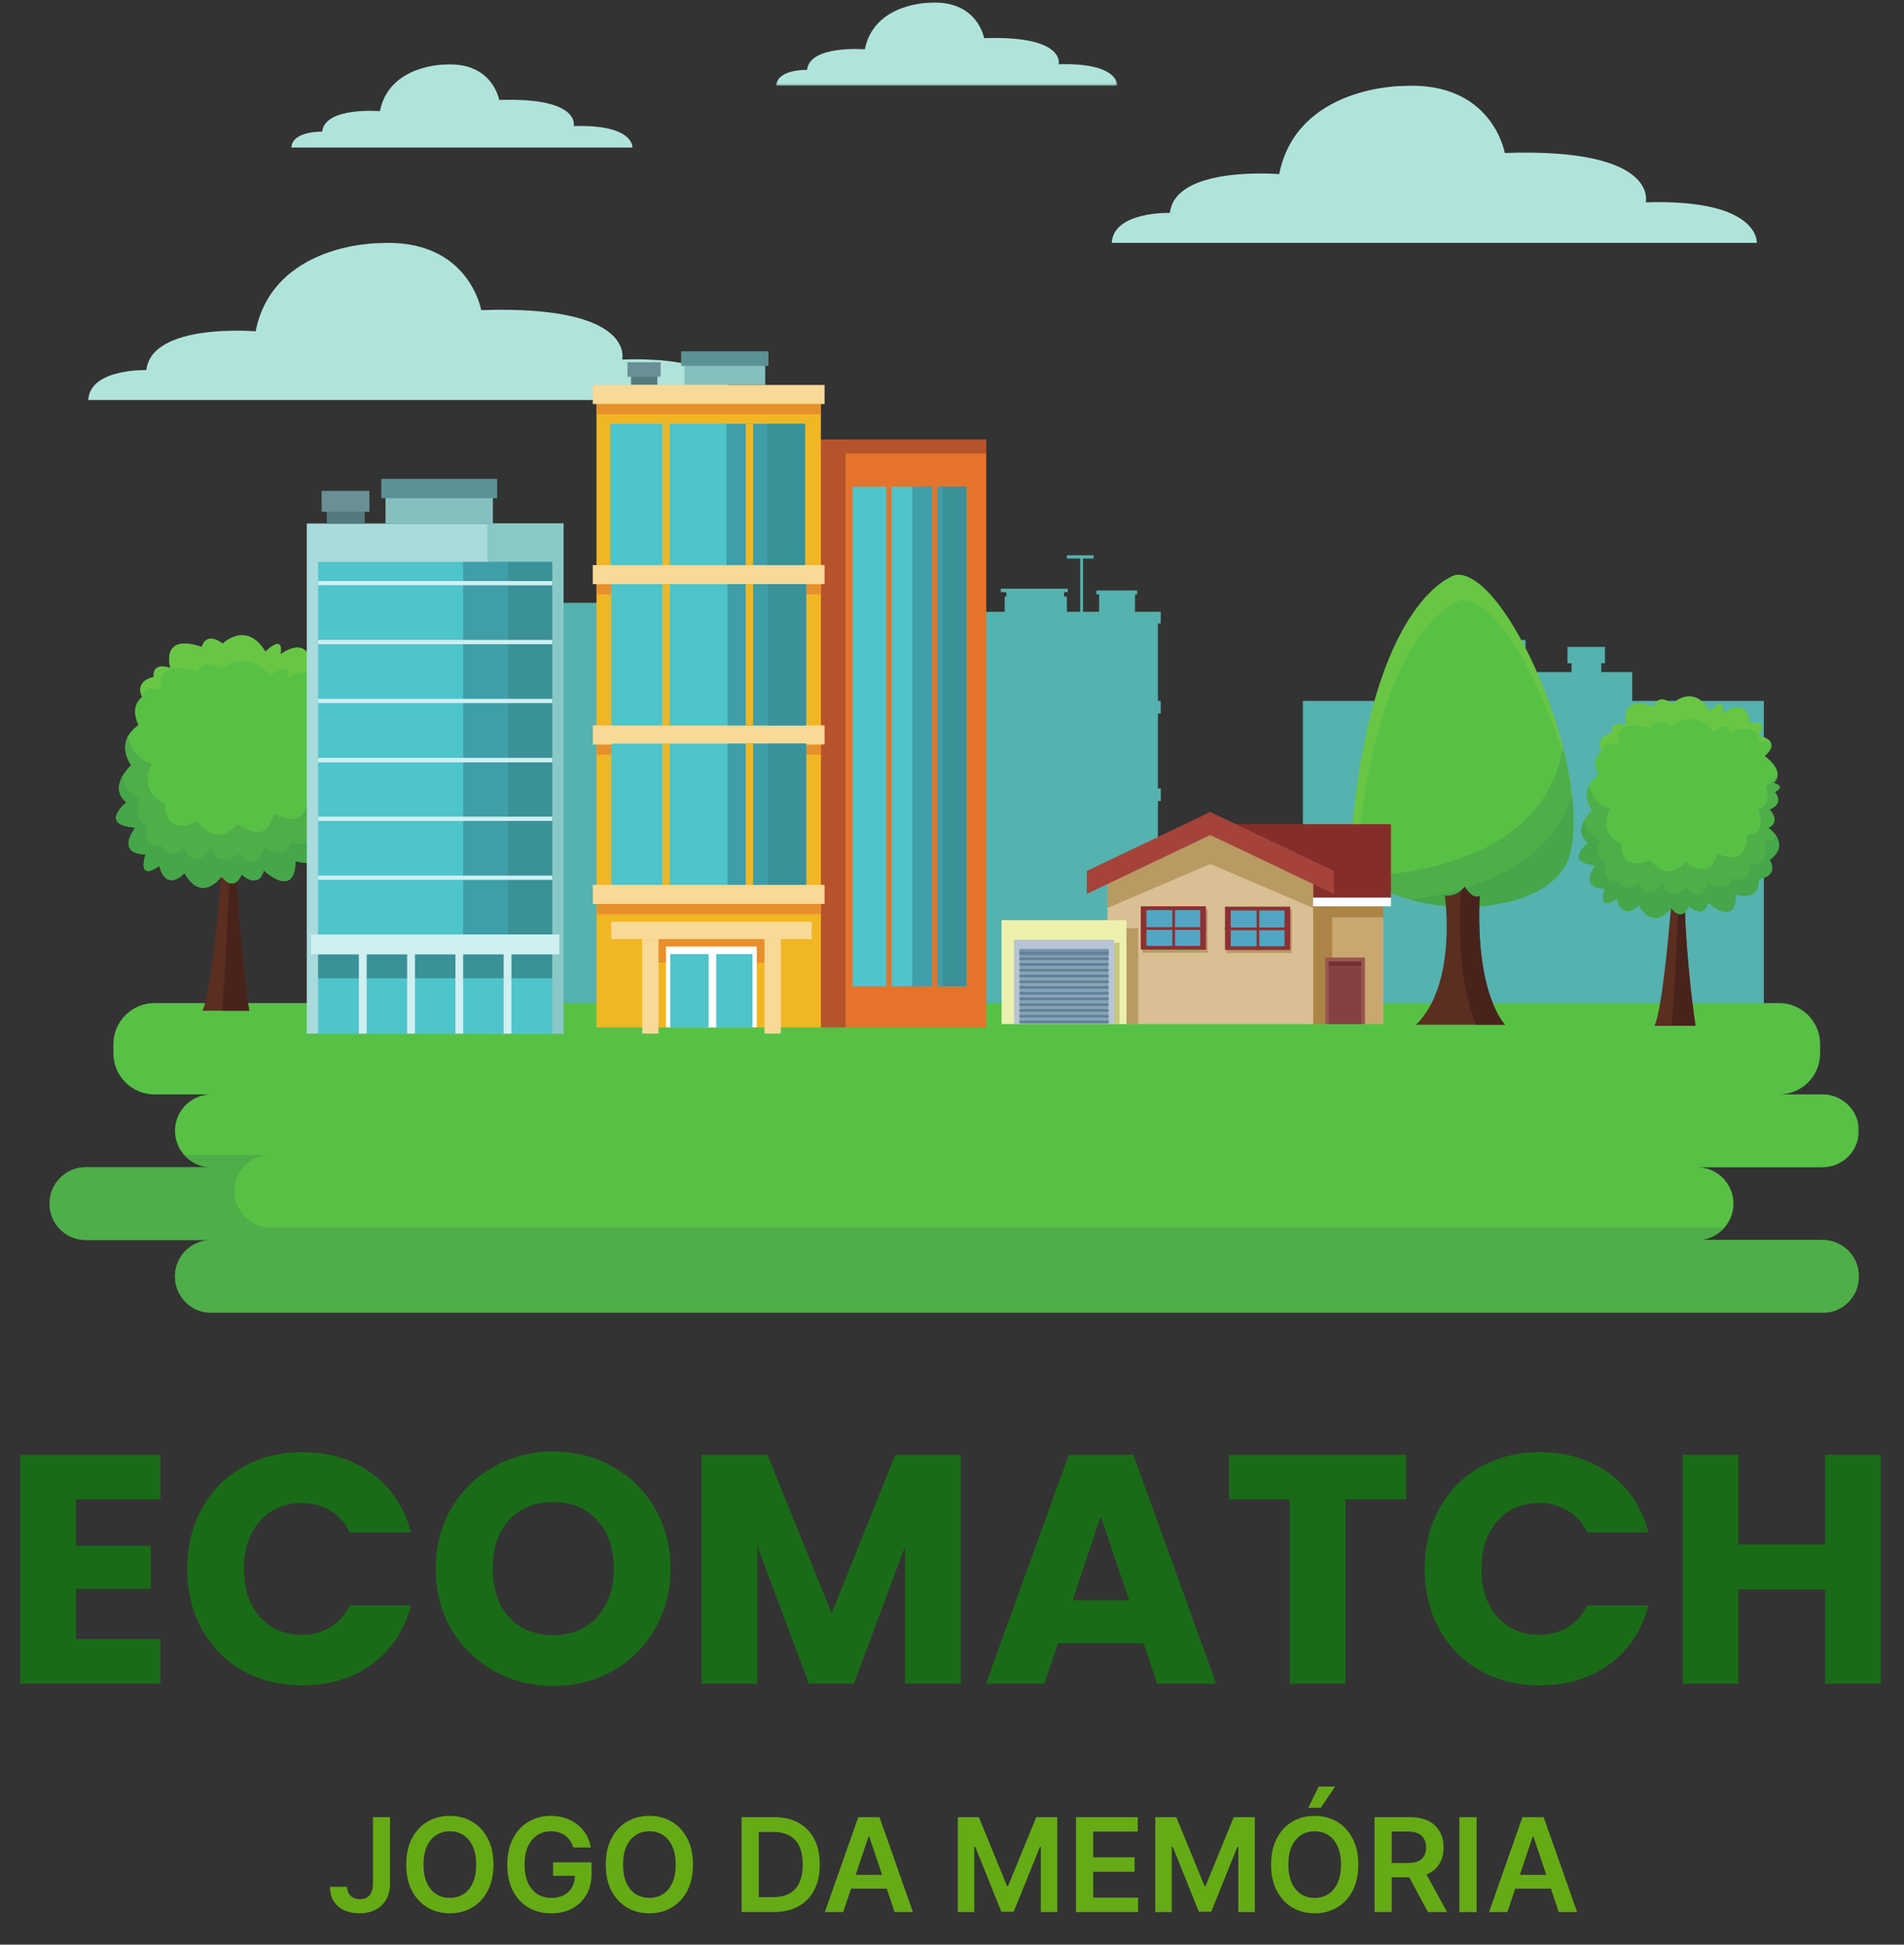
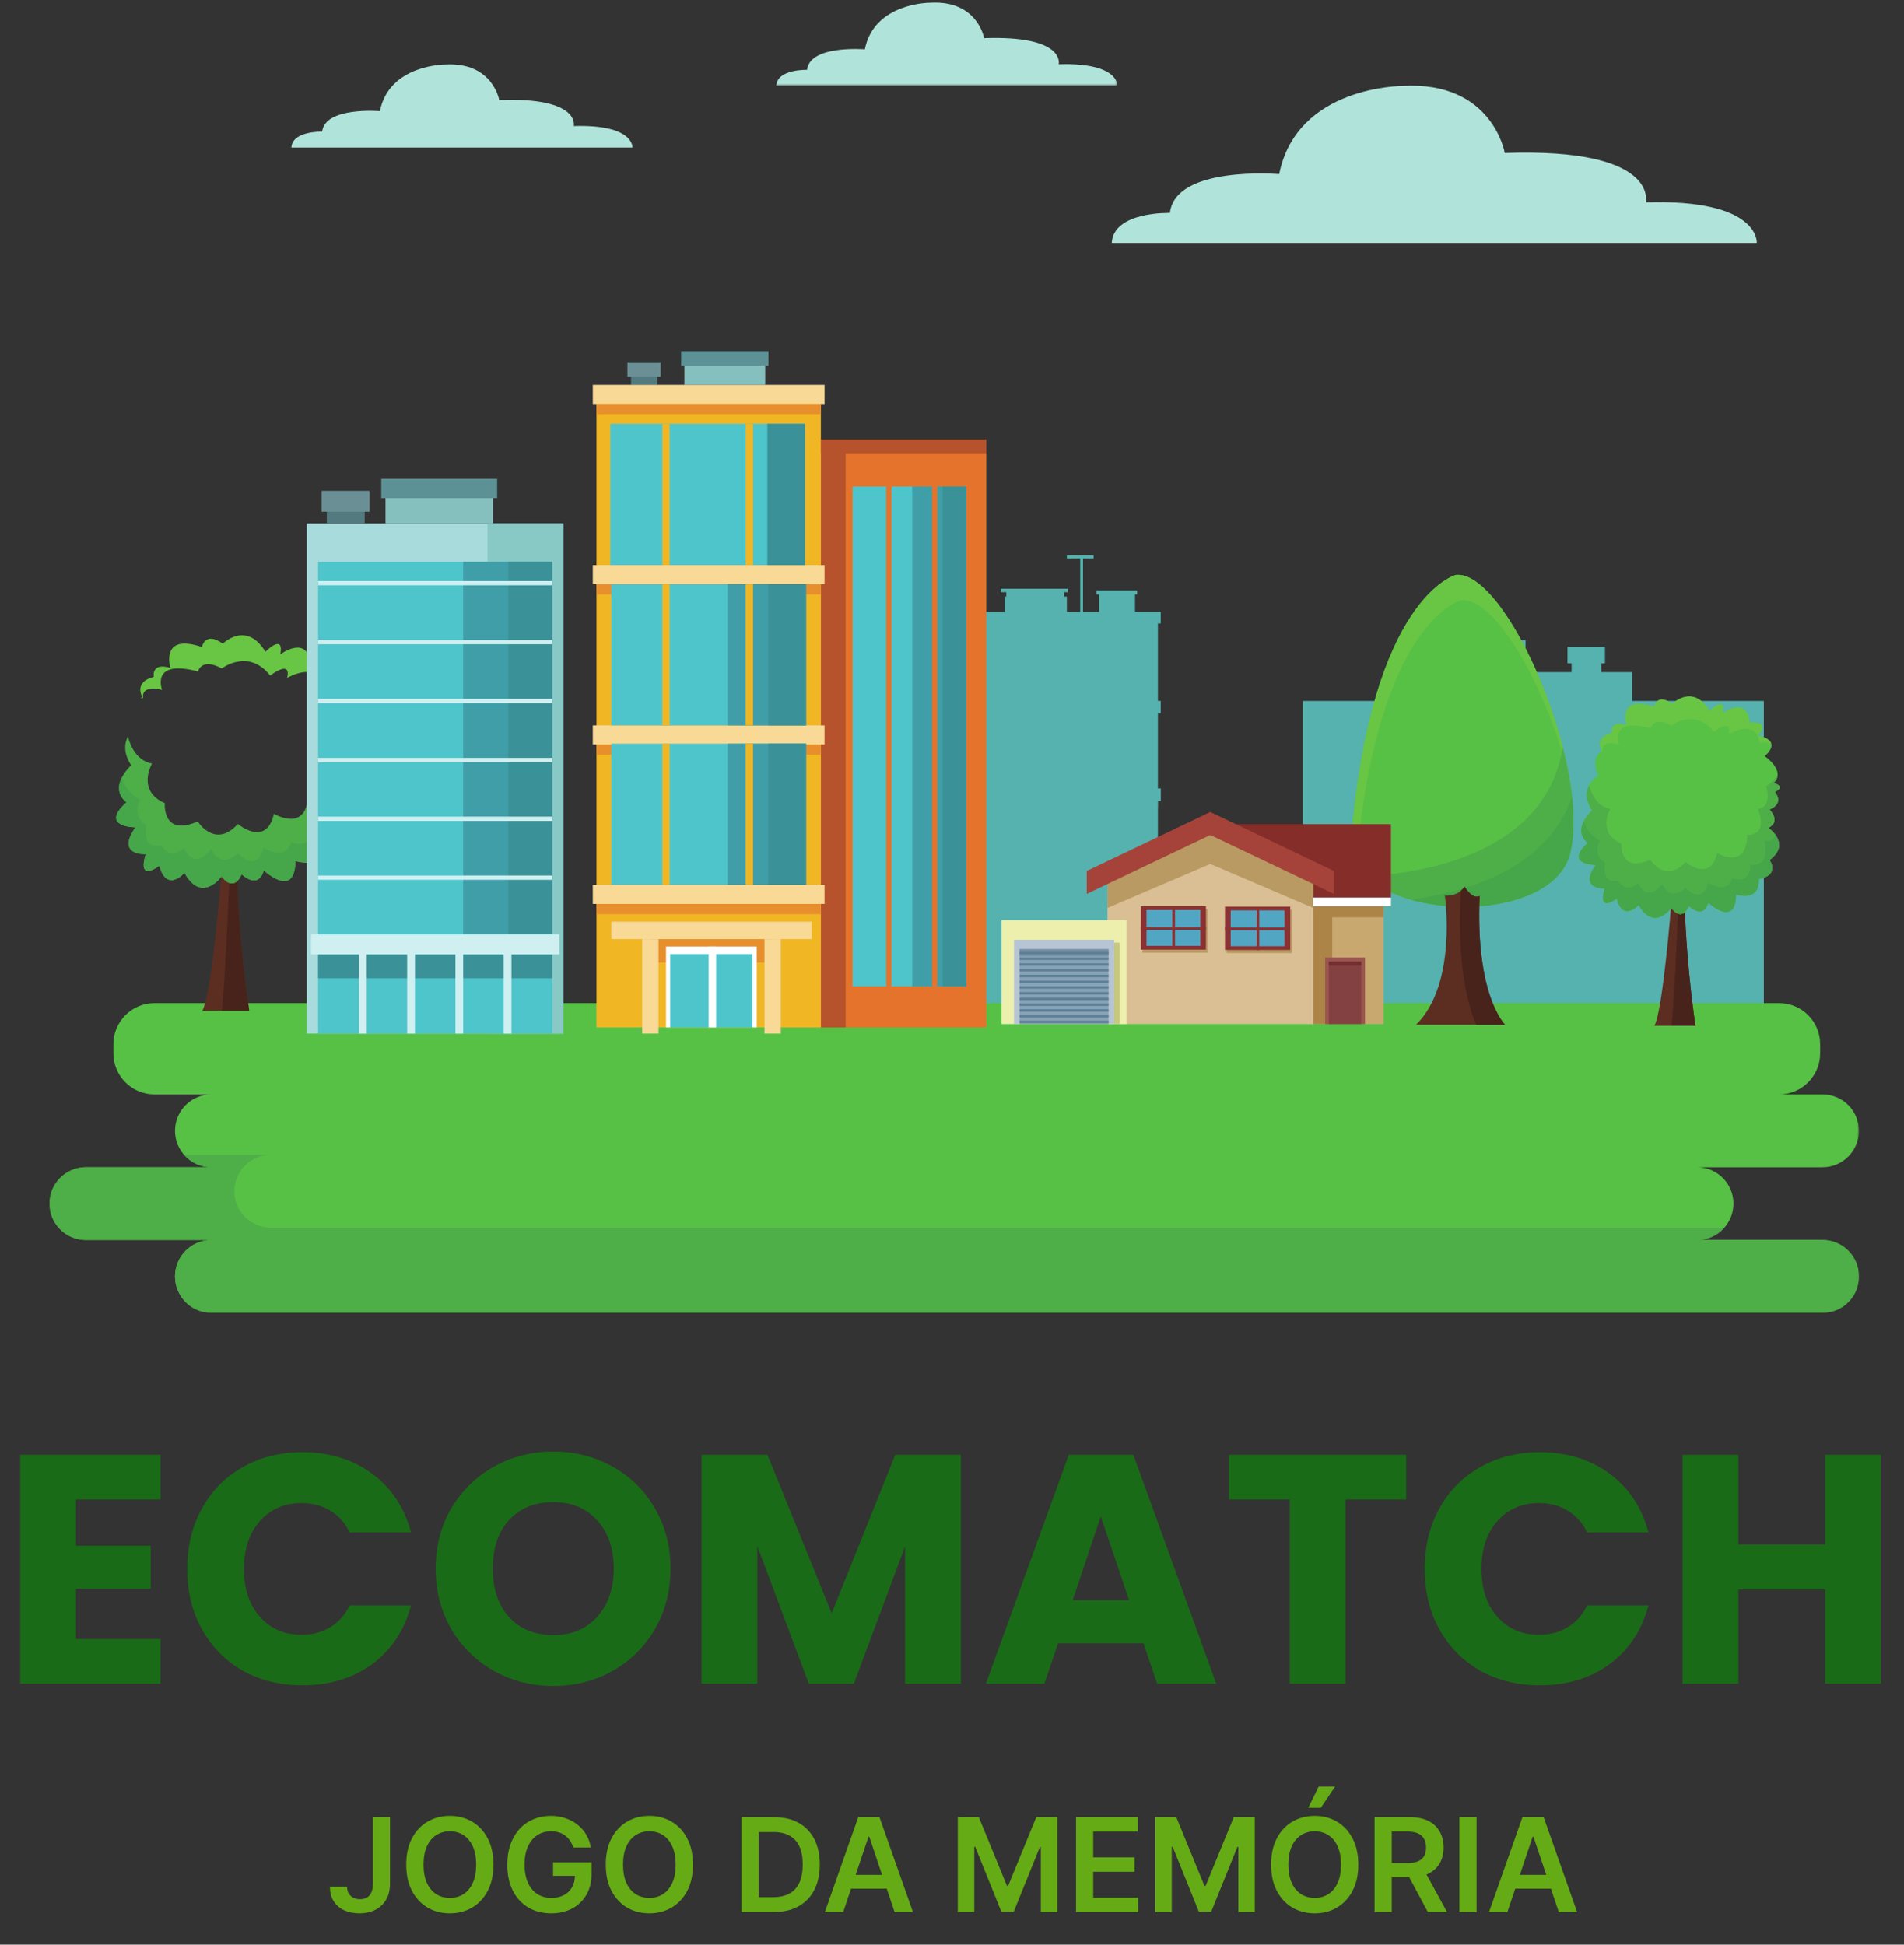
<svg xmlns="http://www.w3.org/2000/svg" width="467" height="477" viewBox="0 0 467 477" fill="none">
  <rect x="0" y="0" width="467" height="477" fill="#333333" stroke="none" />
-   <path d="M21.64 98.125H179.838C179.838 98.125 180.702 87.316 152.605 88.18C152.605 88.18 156.061 74.779 118.028 76.075C118.028 76.075 115.004 58.346 92.954 59.642C92.954 59.642 67.017 59.574 62.697 81.268C62.697 81.268 37.2 79.099 35.896 90.781C35.896 90.781 22.072 90.34 21.64 98.125Z" fill="#B0E4DB" />
-   <path d="M136.943 142.875H137.781V139.038H114.91V142.875H115.749V147.865H111.641V145.535H112.581V141.427H103.145V145.535H104.178V147.865H100.205V248.539H150.902V147.865H136.943V142.875Z" fill="#55B2AF" />
  <path d="M284.003 198.155H284.028V196.495H284.714V193.403H284.003V175.013H284.697V171.921H284.003V152.93H284.697V150.067H278.386V145.798H278.912V144.84H268.908V145.798H269.585V150.067H265.63V137.005H268.23V136.209H261.674V137.005H264.952V150.067H261.674V146.331H260.988V145.255H261.902V144.408H245.461V145.255H246.816V146.331H246.418V150.067H237.227V152.93H237.956V171.921H237.227V175.013H237.956V193.403H237.244V196.495H237.956V216.24H237.27V219.332H237.956V251.368H284.003V220.992H284.045V219.332H284.739V216.24H284.003V198.155Z" fill="#55B2AF" />
  <path d="M404.278 171.93H400.339V164.857H392.749V162.688H393.656V158.682H384.465V162.688H385.465V164.857H373.394V160.816H374.182V156.996H351.844V160.816H352.624V164.857H349.93V171.93H319.562V248.589H432.621V171.93H404.278Z" fill="#55B2AF" />
  <mask id="mask0_33_312" style="mask-type:luminance" maskUnits="userSpaceOnUse" x="12" y="244" width="444" height="79">
    <path d="M12 244.422H456V322.022H12V244.422Z" fill="white" />
  </mask>
  <g mask="url(#mask0_33_312)">
    <path d="M447.013 304.166H416.238C421.168 304.166 425.167 300.168 425.167 295.238C425.167 290.308 421.168 286.31 416.238 286.31H447.013C451.951 286.31 455.941 282.311 455.941 277.373C455.941 272.443 451.951 268.445 447.013 268.445H436.356C441.922 268.445 446.428 263.938 446.428 258.373V256.12C446.428 250.555 441.922 246.048 436.356 246.048H37.895C32.33 246.048 27.815 250.555 27.815 256.12V258.373C27.815 263.938 32.33 268.445 37.895 268.445H51.855C46.925 268.445 42.926 272.443 42.926 277.373C42.926 282.311 46.925 286.31 51.855 286.31H21.072C16.142 286.31 12.144 290.308 12.144 295.238C12.144 300.168 16.142 304.166 21.072 304.166H51.855C46.925 304.166 42.926 308.164 42.926 313.094C42.926 318.024 46.925 322.022 51.855 322.022H447.013C451.951 322.022 455.941 318.024 455.941 313.094C455.941 308.164 451.951 304.166 447.013 304.166Z" fill="#57C146" />
  </g>
  <mask id="mask1_33_312" style="mask-type:luminance" maskUnits="userSpaceOnUse" x="12" y="281" width="444" height="42">
    <path d="M12 281.286H456V322.022H12V281.286Z" fill="white" />
  </mask>
  <g mask="url(#mask1_33_312)">
    <path d="M447.013 304.166H416.238C418.907 304.166 421.296 302.988 422.93 301.133H66.399C61.477 301.133 57.479 297.135 57.479 292.197C57.479 287.267 61.477 283.269 66.399 283.269H45.163C46.798 285.132 49.186 286.31 51.855 286.31H21.072C16.142 286.31 12.144 290.308 12.144 295.238C12.144 300.168 16.142 304.166 21.072 304.166H51.855C46.925 304.166 42.926 308.164 42.926 313.094C42.926 318.024 46.925 322.022 51.855 322.022H447.013C451.951 322.022 455.941 318.024 455.941 313.094C455.941 308.164 451.951 304.166 447.013 304.166Z" fill="#4EAE48" />
  </g>
  <path d="M357.105 141.02C357.105 141.02 336.428 146.17 331.396 205.821C329.711 225.668 380.382 228.87 385.134 209.209C390.293 187.888 369.506 139.741 357.105 141.02Z" fill="#57C146" />
  <path d="M358.341 147.221C367.092 146.323 380.001 169.998 385.05 191.514C381.322 168.643 366.702 140.029 357.105 141.02C357.105 141.02 336.428 146.17 331.396 205.821C331.201 208.032 331.676 210.039 332.65 211.827C337.715 152.362 358.341 147.221 358.341 147.221Z" fill="#69C644" />
  <path d="M335.072 214.944C346.601 226.075 381.246 225.295 385.134 209.209C386.769 202.458 385.803 193.022 383.322 183.314C379.027 209.591 348.761 214.207 335.072 214.944Z" fill="#4EAE48" />
  <path d="M385.592 195.47C379.366 213.199 359.705 218.9 346.034 220.687C360.908 224.905 382.136 221.593 385.134 209.209C386.066 205.355 386.151 200.628 385.592 195.47Z" fill="#45A64A" />
  <path d="M354.386 219.687C354.386 219.687 357.537 241.389 347.304 251.359H369.167C369.167 251.359 361.831 244.278 362.916 219.764C362.916 219.764 361.408 220.941 359.214 217.485C359.214 217.485 357.867 219.933 354.386 219.687Z" fill="#5B2E21" />
  <path d="M362.915 219.764C362.915 219.764 361.408 220.941 359.214 217.485C359.214 217.485 358.934 217.993 358.307 218.519C357.867 225.829 357.638 240.974 362.077 251.359H369.167C369.167 251.359 361.831 244.278 362.915 219.764Z" fill="#48231B" />
  <path d="M409.911 221.763C409.911 221.763 407.886 247.666 405.786 251.614H415.866C415.866 251.614 413.774 238.696 413.172 221.534L409.911 221.763Z" fill="#5B2E21" />
  <path d="M409.97 251.614H415.866C415.866 251.614 413.774 238.696 413.172 221.534L411.673 221.644C411.385 228.641 410.648 245.413 409.97 251.614Z" fill="#48231B" />
  <path d="M398.908 177.859C398.908 177.859 396.62 170.253 405.693 173.37C405.693 173.37 406.336 169.88 410.182 172.633C410.182 172.633 415.222 167.593 419.347 174.369C419.347 174.369 423.388 170.278 422.566 174.945C422.566 174.945 428.521 170.43 429.156 177.309C429.156 177.309 434.383 176.487 431.181 180.426C431.181 180.426 437.407 181.434 432.833 185.466C432.833 185.466 438.144 189.049 435.027 192.073C435.027 192.073 438.237 192.81 435.306 194.275C435.306 194.275 437.873 196.935 434.019 198.587C434.019 198.587 436.949 201.433 433.747 203.077C433.747 203.077 439.431 206.931 434.019 210.971C434.019 210.971 436.678 214.631 431.359 215.647C431.359 215.647 432.096 221.145 425.768 219.408C425.768 219.408 426.319 227.565 418.983 221.424C418.983 221.424 418.161 225.642 414.214 222.246C414.214 222.246 412.749 226.371 409.911 222.703C409.911 222.703 405.693 228.667 401.932 221.975C401.932 221.975 398.086 226.278 396.527 220.408C396.527 220.408 391.758 224.169 393.596 217.934C393.596 217.934 387.082 218.307 391.386 212.157C391.386 212.157 383.508 212.157 389.463 206.744C389.463 206.744 385.244 204.085 390.479 198.773C390.479 198.773 386.718 193.903 392.029 190.15C392.029 190.15 389.92 186.296 392.859 184.094C392.859 184.094 390.928 180.883 395.333 179.782C395.333 179.782 394.689 176.58 398.908 177.859Z" fill="#57C146" />
  <path d="M394.41 220.145C394.41 220.145 393.884 220.467 393.215 220.746C393.41 221.695 394.198 221.644 394.952 221.339C394.757 221.009 394.571 220.619 394.41 220.145Z" fill="#69C644" />
  <path d="M400.559 221.517C400.559 221.517 399.212 222.695 397.705 222.847C398.958 224.16 400.542 223.186 401.372 222.5C401.101 222.212 400.83 221.89 400.559 221.517Z" fill="#69C644" />
  <path d="M392.487 184.407C392.665 184.365 392.851 184.322 393.054 184.28C393.054 184.28 392.326 181.451 397.12 182.586C397.12 182.586 394.511 175.86 404.837 178.613C404.837 178.613 405.565 175.538 409.945 177.969C409.945 177.969 415.688 173.514 420.381 179.503C420.381 179.503 424.963 175.894 424.032 180.002C424.032 180.002 430.808 176.03 431.537 182.095C431.537 182.095 433.409 181.866 434.4 182.281C433.832 180.858 431.181 180.426 431.181 180.426C434.383 176.487 429.156 177.309 429.156 177.309C428.521 170.43 422.566 174.945 422.566 174.945C423.388 170.278 419.347 174.369 419.347 174.369C415.222 167.593 410.182 172.633 410.182 172.633C406.336 169.88 405.692 173.37 405.692 173.37C396.62 170.253 398.907 177.859 398.907 177.859C394.689 176.58 395.333 179.782 395.333 179.782C390.928 180.883 392.859 184.094 392.859 184.094C392.724 184.195 392.597 184.305 392.487 184.407Z" fill="#69C644" />
  <path d="M409.64 222.169C409.64 222.169 406.718 225.363 403.406 223.974C406.709 227.226 409.911 222.703 409.911 222.703C412.486 226.024 413.926 222.957 414.18 222.347C413.528 223.22 412.003 224.533 409.64 222.169Z" fill="#69C644" />
  <path d="M418.983 221.424C426.319 227.565 425.768 219.408 425.768 219.408C432.096 221.145 431.359 215.647 431.359 215.647C436.678 214.631 434.019 210.971 434.019 210.971C439.431 206.931 433.747 203.077 433.747 203.077C436.949 201.433 434.019 198.587 434.019 198.587C437.873 196.935 435.306 194.276 435.306 194.276C438.237 192.81 435.027 192.073 435.027 192.073C435.704 191.421 435.984 190.743 436.009 190.083C434.756 192.022 433.197 192.827 433.197 192.827C434.662 198.418 431.181 198.418 431.181 198.418C433.747 205.482 428.546 204.745 428.546 204.745C428.47 213.64 421.185 209.243 421.185 209.243C419.534 216.579 413.418 211.437 413.418 211.437C408.496 216.85 404.769 210.887 404.769 210.887C397.069 214.283 397.705 206.948 397.705 206.948C391.546 204.288 394.952 198.418 394.952 198.418C391.707 197.833 390.327 194.75 389.759 192.615C388.133 195.741 390.479 198.773 390.479 198.773C385.244 204.085 389.463 206.744 389.463 206.744C383.508 212.157 391.386 212.157 391.386 212.157C387.082 218.307 393.596 217.934 393.596 217.934C391.758 224.169 396.527 220.408 396.527 220.408C398.086 226.278 401.932 221.975 401.932 221.975C405.693 228.667 409.911 222.703 409.911 222.703C412.749 226.371 414.214 222.246 414.214 222.246C418.161 225.643 418.983 221.424 418.983 221.424Z" fill="#4EAE48" />
  <path d="M432.833 206.211C434.213 213.207 429.402 212.081 429.402 212.081C429.19 217.4 424.887 215.384 424.887 215.384C423.718 219.603 418.983 216.579 418.983 216.579C417.323 222.246 413.418 217.773 413.418 217.773C409.42 221.441 407.709 216.85 407.709 216.85C403.677 221.805 401.847 216.579 401.847 216.579C398.73 219.51 396.891 216.028 396.891 216.028C392.58 217.036 393.681 211.717 393.681 211.717C390.386 209.607 392.436 206.211 392.436 206.211C390.056 205.025 388.963 203.136 388.489 201.391C386.633 204.966 389.463 206.744 389.463 206.744C383.508 212.157 391.386 212.157 391.386 212.157C387.082 218.307 393.596 217.934 393.596 217.934C391.758 224.169 396.527 220.408 396.527 220.408C398.086 226.278 401.932 221.975 401.932 221.975C405.693 228.667 409.911 222.703 409.911 222.703C412.749 226.371 414.214 222.246 414.214 222.246C418.161 225.642 418.983 221.424 418.983 221.424C426.319 227.565 425.768 219.408 425.768 219.408C432.096 221.145 431.359 215.647 431.359 215.647C436.678 214.631 434.019 210.971 434.019 210.971C437.11 208.659 436.577 206.414 435.552 204.906C434.688 206.744 432.833 206.211 432.833 206.211Z" fill="#45A64A" />
  <path d="M54.337 213.885C54.337 213.885 52.033 243.423 49.627 247.92H61.13C61.13 247.92 58.741 233.19 58.055 213.631L54.337 213.885Z" fill="#5B2E21" />
  <path d="M54.404 247.92H61.13C61.13 247.92 58.741 233.19 58.055 213.631L56.344 213.75C56.014 221.729 55.175 240.856 54.404 247.92Z" fill="#48231B" />
-   <path d="M41.792 163.832C41.792 163.832 39.174 155.158 49.525 158.707C49.525 158.707 50.262 154.734 54.65 157.877C54.65 157.877 60.402 152.125 65.103 159.859C65.103 159.859 69.703 155.191 68.762 160.503C68.762 160.503 75.556 155.361 76.284 163.205C76.284 163.205 82.248 162.265 78.58 166.762C78.58 166.762 85.695 167.914 80.469 172.506C80.469 172.506 86.525 176.588 82.976 180.044C82.976 180.044 86.635 180.875 83.29 182.552C83.29 182.552 86.212 185.584 81.824 187.465C81.824 187.465 85.17 190.701 81.511 192.59C81.511 192.59 87.991 196.977 81.824 201.585C81.824 201.585 84.857 205.762 78.792 206.914C78.792 206.914 79.63 213.182 72.413 211.2C72.413 211.2 73.049 220.501 64.688 213.504C64.688 213.504 63.739 218.307 59.25 214.444C59.25 214.444 57.572 219.145 54.337 214.961C54.337 214.961 49.525 221.754 45.239 214.122C45.239 214.122 40.851 219.044 39.072 212.352C39.072 212.352 33.634 216.638 35.727 209.523C35.727 209.523 28.306 209.946 33.219 202.941C33.219 202.941 24.232 202.941 31.025 196.774C31.025 196.774 26.214 193.733 32.177 187.677C32.177 187.677 27.891 182.128 33.956 177.842C33.956 177.842 31.55 173.454 34.897 170.947C34.897 170.947 32.694 167.279 37.717 166.034C37.717 166.034 36.989 162.375 41.792 163.832Z" fill="#57C146" />
  <path d="M36.667 212.047C36.667 212.047 36.057 212.411 35.303 212.725C35.523 213.809 36.421 213.758 37.285 213.411C37.056 213.03 36.845 212.581 36.667 212.047Z" fill="#69C644" />
  <path d="M83.755 176.877C83.755 176.877 83.857 176.927 84.026 177.029L83.959 176.733L83.755 176.877Z" fill="#69C644" />
  <path d="M43.681 213.614C43.681 213.614 42.139 214.952 40.419 215.13C41.851 216.621 43.655 215.52 44.595 214.732C44.29 214.41 43.985 214.038 43.681 213.614Z" fill="#69C644" />
  <path d="M34.464 171.294C34.676 171.252 34.888 171.201 35.117 171.15C35.117 171.15 34.286 167.923 39.75 169.219C39.75 169.219 36.785 161.561 48.56 164.696C48.56 164.696 49.39 161.189 54.388 163.959C54.388 163.959 60.918 158.885 66.272 165.712C66.272 165.712 71.507 161.587 70.431 166.28C70.431 166.28 78.165 161.739 78.995 168.668C78.995 168.668 81.121 168.406 82.264 168.872C81.612 167.254 78.58 166.762 78.58 166.762C82.248 162.265 76.284 163.205 76.284 163.205C75.556 155.361 68.762 160.503 68.762 160.503C69.703 155.191 65.103 159.859 65.103 159.859C60.402 152.125 54.65 157.877 54.65 157.877C50.262 154.734 49.525 158.707 49.525 158.707C39.174 155.158 41.791 163.832 41.791 163.832C36.989 162.375 37.717 166.034 37.717 166.034C32.694 167.279 34.896 170.947 34.896 170.947C34.735 171.057 34.6 171.176 34.464 171.294Z" fill="#69C644" />
  <path d="M59.614 213.885C59.614 213.885 59.495 214.139 59.275 214.461C61.833 216.655 63.231 216.028 63.959 215.088C63.019 215.393 61.63 215.241 59.614 213.885Z" fill="#69C644" />
  <path d="M54.023 214.351C54.023 214.351 50.694 218.002 46.916 216.401C50.686 220.111 54.337 214.961 54.337 214.961C57.267 218.756 58.919 215.249 59.199 214.554C58.462 215.554 56.717 217.045 54.023 214.351Z" fill="#69C644" />
  <path d="M74.599 211.022C74.599 211.022 74.615 211.242 74.607 211.581C75.395 211.623 76.038 211.522 76.564 211.327C75.971 211.276 75.319 211.183 74.599 211.022Z" fill="#69C644" />
  <path d="M65.797 213.055C65.797 213.055 65.679 213.529 65.332 214.029C68.695 216.647 70.473 216.435 71.405 215.359C70.118 215.317 68.322 214.698 65.797 213.055Z" fill="#69C644" />
  <path d="M64.688 213.504C73.049 220.501 72.413 211.2 72.413 211.2C79.63 213.182 78.792 206.914 78.792 206.914C84.857 205.762 81.824 201.586 81.824 201.586C87.991 196.978 81.511 192.59 81.511 192.59C85.17 190.701 81.824 187.465 81.824 187.465C86.212 185.585 83.29 182.552 83.29 182.552C86.635 180.875 82.976 180.045 82.976 180.045C83.739 179.299 84.06 178.52 84.086 177.766C82.663 179.977 80.884 180.892 80.884 180.892C82.553 187.279 78.58 187.279 78.58 187.279C81.511 195.326 75.581 194.487 75.581 194.487C75.505 204.627 67.187 199.612 67.187 199.612C65.306 207.973 58.343 202.119 58.343 202.119C52.727 208.295 48.483 201.493 48.483 201.493C39.699 205.364 40.419 196.995 40.419 196.995C33.406 193.971 37.285 187.279 37.285 187.279C33.584 186.601 32.016 183.086 31.364 180.663C29.509 184.221 32.177 187.677 32.177 187.677C26.214 193.733 31.025 196.774 31.025 196.774C24.232 202.941 33.219 202.941 33.219 202.941C28.306 209.946 35.727 209.523 35.727 209.523C33.634 216.638 39.072 212.352 39.072 212.352C40.851 219.044 45.239 214.122 45.239 214.122C49.525 221.754 54.337 214.961 54.337 214.961C57.572 219.145 59.25 214.444 59.25 214.444C63.739 218.307 64.688 213.504 64.688 213.504Z" fill="#4EAE48" />
  <path d="M80.469 196.164C82.044 204.135 76.564 202.856 76.564 202.856C76.318 208.913 71.405 206.617 71.405 206.617C70.084 211.429 64.688 207.973 64.688 207.973C62.791 214.444 58.343 209.336 58.343 209.336C53.769 213.521 51.829 208.294 51.829 208.294C47.23 213.936 45.138 207.973 45.138 207.973C41.58 211.318 39.496 207.354 39.496 207.354C34.583 208.498 35.837 202.433 35.837 202.433C32.076 200.027 34.414 196.164 34.414 196.164C31.703 194.809 30.458 192.658 29.916 190.658C27.798 194.733 31.025 196.774 31.025 196.774C24.232 202.941 33.219 202.941 33.219 202.941C28.306 209.946 35.727 209.523 35.727 209.523C33.634 216.638 39.072 212.352 39.072 212.352C40.851 219.044 45.239 214.122 45.239 214.122C49.525 221.754 54.337 214.961 54.337 214.961C57.572 219.145 59.25 214.444 59.25 214.444C63.739 218.307 64.688 213.504 64.688 213.504C73.049 220.501 72.413 211.2 72.413 211.2C79.63 213.182 78.792 206.914 78.792 206.914C84.857 205.762 81.824 201.586 81.824 201.586C85.348 198.951 84.738 196.385 83.569 194.674C82.587 196.774 80.469 196.164 80.469 196.164Z" fill="#45A64A" />
  <path d="M272.686 59.575H430.893C430.893 59.575 431.757 48.766 403.66 49.63C403.66 49.63 407.124 36.221 369.082 37.525C369.082 37.525 366.05 19.796 344.009 21.092C344.009 21.092 318.072 21.016 313.752 42.709C313.752 42.709 288.246 40.549 286.95 52.222C286.95 52.222 273.118 51.79 272.686 59.575Z" fill="#B0E4DB" />
  <mask id="mask2_33_312" style="mask-type:luminance" maskUnits="userSpaceOnUse" x="189" y="0" width="86" height="22">
    <path d="M189.529 0H274.1V21.067H189.529V0Z" fill="white" />
  </mask>
  <g mask="url(#mask2_33_312)">
    <path d="M190.401 21.016H274.058C274.058 21.016 274.524 15.307 259.666 15.764C259.666 15.764 261.487 8.674 241.378 9.36C241.378 9.36 239.777 -0.017 228.121 0.669C228.121 0.669 214.399 0.635 212.12 12.105C212.12 12.105 198.635 10.961 197.949 17.136C197.949 17.136 190.638 16.907 190.401 21.016Z" fill="#B0E4DB" />
  </g>
  <path d="M71.464 36.187H155.121C155.121 36.187 155.578 30.469 140.721 30.927C140.721 30.927 142.55 23.837 122.441 24.523C122.441 24.523 120.84 15.146 109.184 15.832C109.184 15.832 95.462 15.798 93.175 27.267C93.175 27.267 79.698 26.124 79.012 32.299C79.012 32.299 71.693 32.07 71.464 36.187Z" fill="#B0E4DB" />
  <path d="M75.242 128.416V253.528H138.23V128.416H75.242Z" fill="#A8DBDB" />
  <path d="M119.561 128.416V253.528H138.23V128.416H119.561Z" fill="#88C9C6" />
  <path d="M135.452 253.528H78.021V137.818H135.452V253.528Z" fill="#4EC4CB" />
  <path d="M135.452 239.949H78.021V234.096H135.452V239.949Z" fill="#3A9197" />
  <path d="M135.452 229.217H113.606V137.818H135.452V229.217Z" fill="#3F9EA8" />
  <path d="M124.66 137.818V229.217H135.452V137.818H124.66Z" fill="#3A9197" />
  <path d="M137.197 234.096H76.284V229.217H137.197V234.096Z" fill="#CFEFF1" />
  <path d="M89.939 253.528H88.025V232.698H89.939V253.528Z" fill="#CFEFF1" />
  <path d="M101.781 253.528H99.867V232.698H101.781V253.528Z" fill="#CFEFF1" />
  <path d="M113.606 253.528H111.7V232.698H113.606V253.528Z" fill="#CFEFF1" />
  <path d="M125.448 253.528H123.534V232.698H125.448V253.528Z" fill="#CFEFF1" />
  <path d="M135.452 215.816H78.021V214.766H135.452V215.816Z" fill="#CFEFF1" />
  <path d="M135.452 201.365H78.021V200.315H135.452V201.365Z" fill="#CFEFF1" />
  <path d="M135.452 186.999H78.021V185.898H135.452V186.999Z" fill="#CFEFF1" />
  <path d="M135.452 172.463H78.021V171.421H135.452V172.463Z" fill="#CFEFF1" />
  <path d="M135.452 158.012H78.021V156.97H135.452V158.012Z" fill="#CFEFF1" />
  <path d="M135.452 143.561H78.021V142.52H135.452V143.561Z" fill="#CFEFF1" />
  <path d="M89.448 128.416H80.164V122.622H89.448V128.416Z" fill="#537A7E" />
  <path d="M90.608 125.519H78.893V120.411H90.608V125.519Z" fill="#6A9095" />
  <path d="M120.891 128.416H94.555V118.844H120.891V128.416Z" fill="#85C0BF" />
  <path d="M121.933 122.207H93.514V117.455H121.933V122.207Z" fill="#5C9296" />
  <path d="M296.2 202.162H341.163V220.187H296.2V202.162Z" fill="#852E29" />
  <path d="M339.325 251.19H320.503V221.111H339.325V251.19Z" fill="#C9A870" />
  <path d="M326.754 251.182H322.078V222.305H326.754V251.182Z" fill="#AC8448" />
  <path d="M339.325 225.007H322.078V222.305H339.325V225.007Z" fill="#AC8448" />
  <path d="M322.078 251.19H271.635V216.74L296.853 204.805L322.078 216.74V251.19Z" fill="#D9BF93" />
  <path d="M322.078 222.712V216.74L296.853 204.805L271.635 216.74V222.712L296.853 211.92L322.078 222.712Z" fill="#B99A62" />
  <path d="M245.656 251.19H276.311V225.702H245.656V251.19Z" fill="#EDEFAD" />
  <path d="M296.853 199.172L266.553 213.64V219.273L296.853 204.805L327.161 219.273V213.64L296.853 199.172Z" fill="#A5433A" />
  <path d="M248.705 251.19H273.262V230.521H248.705V251.19Z" fill="#B6C4D4" />
  <path d="M250.06 251.19H271.898V232.817H250.06V251.19Z" fill="#88A3B5" />
  <path d="M250.06 234.545H271.898V232.817H250.06V234.545Z" fill="#7691A4" />
  <path d="M271.898 234.079H250.06V233.469H271.898V234.079Z" fill="#5D8099" />
  <path d="M271.898 235.485H250.06V234.875H271.898V235.485Z" fill="#5D8099" />
  <path d="M271.898 236.9H250.06V236.281H271.898V236.9Z" fill="#5D8099" />
  <path d="M271.898 238.298H250.06V237.696H271.898V238.298Z" fill="#5D8099" />
  <path d="M271.898 239.712H250.06V239.094H271.898V239.712Z" fill="#5D8099" />
  <path d="M271.898 241.118H250.06V240.509H271.898V241.118Z" fill="#5D8099" />
  <path d="M271.898 242.525H250.06V241.906H271.898V242.525Z" fill="#5D8099" />
  <path d="M271.898 243.931H250.06V243.321H271.898V243.931Z" fill="#5D8099" />
  <path d="M271.898 245.337H250.06V244.719H271.898V245.337Z" fill="#5D8099" />
  <path d="M271.898 246.743H250.06V246.133H271.898V246.743Z" fill="#5D8099" />
  <path d="M271.898 248.149H250.06V247.539H271.898V248.149Z" fill="#5D8099" />
  <path d="M271.898 249.555H250.06V248.945H271.898V249.555Z" fill="#5D8099" />
  <path d="M271.898 250.961H250.06V250.352H271.898V250.961Z" fill="#5D8099" />
  <path d="M274.583 251.19H273.262V231.208H274.583V251.19Z" fill="#C6C77E" />
  <path d="M296.2 233.69H280.208V223.051H296.2V233.69Z" fill="#B99A62" />
  <path d="M295.794 232.944H279.801V222.305H295.794V232.944Z" fill="#8B3133" />
  <path d="M294.396 232.012H281.199V223.228H294.396V232.012Z" fill="#50A6C3" />
  <path d="M288.204 232.944H287.543V222.568H288.204V232.944Z" fill="#8B3133" />
  <path d="M295.794 227.43V228.082H279.801V227.43H295.794Z" fill="#8B3133" />
  <path d="M316.852 233.774H300.859V223.135H316.852V233.774Z" fill="#B99A62" />
  <path d="M316.462 233.029H300.461V222.39H316.462V233.029Z" fill="#8B3133" />
  <path d="M315.056 232.106H301.859V223.322H315.056V232.106Z" fill="#50A6C3" />
  <path d="M308.856 233.029H308.212V222.661H308.856V233.029Z" fill="#8B3133" />
  <path d="M316.462 227.514V228.175H300.461V227.514H316.462Z" fill="#8B3133" />
  <path d="M341.163 222.305H322.078V220.187H341.163V222.305Z" fill="white" />
  <path d="M334.801 251.182H325.026V234.875H334.801V251.182Z" fill="#99554E" />
  <path d="M333.895 251.182H325.924V235.875H333.895V251.182Z" fill="#844141" />
  <path d="M333.895 236.891V235.875H325.924V236.891H333.895Z" fill="#742E31" />
-   <path d="M279.174 251.19H276.311V227.658H279.174V251.19Z" fill="#B99A62" />
  <path d="M161.237 94.423H154.782V90.391H161.237V94.423Z" fill="#537A7E" />
  <path d="M162.042 92.407H153.893V88.858H162.042V92.407Z" fill="#6A9095" />
  <path d="M187.682 94.423H167.861V87.223H187.682V94.423Z" fill="#85C0BF" />
  <path d="M188.47 89.755H167.073V86.172H188.47V89.755Z" fill="#5C9296" />
  <path d="M241.895 252.012H192.832V107.866H241.895V252.012Z" fill="#E5732B" />
  <path d="M207.419 252.012H201.337V107.866H207.419V252.012Z" fill="#B6532C" />
  <path d="M201.337 252.012H146.303V95.99H201.337V252.012Z" fill="#F1B624" />
  <path d="M189.512 236.112H159.517V228.218H189.512V236.112Z" fill="#E78F2C" />
  <path d="M146.303 145.798H201.337V143.29H146.303V145.798Z" fill="#E78F2C" />
  <path d="M146.303 185.11H201.337V182.611H146.303V185.11Z" fill="#E78F2C" />
  <path d="M146.303 224.236H201.337V221.729H146.303V224.236Z" fill="#E78F2C" />
  <path d="M202.243 221.729H145.397V217.053H202.243V221.729Z" fill="#F8D996" />
  <path d="M202.243 182.611H145.397V177.927H202.243V182.611Z" fill="#F8D996" />
  <path d="M202.243 143.29H145.397V138.615H202.243V143.29Z" fill="#F8D996" />
  <path d="M202.243 99.107H145.397V94.423H202.243V99.107Z" fill="#F8D996" />
  <path d="M197.466 138.615H149.7V103.969H197.466V138.615Z" fill="#4EC4CB" />
-   <path d="M178.212 103.969V138.615H197.466V103.969H178.212Z" fill="#3F9EA8" />
  <path d="M188.207 103.969V138.615H197.466V103.969H188.207Z" fill="#3A9197" />
  <path d="M197.703 177.927H149.937V143.29H197.703V177.927Z" fill="#4EC4CB" />
  <path d="M178.449 143.29V177.927H197.703V143.29H178.449Z" fill="#3F9EA8" />
  <path d="M188.445 143.29V177.927H197.703V143.29H188.445Z" fill="#3A9197" />
  <path d="M197.703 217.053H149.937V182.408H197.703V217.053Z" fill="#4EC4CB" />
  <path d="M178.449 182.408V217.053H197.703V182.408H178.449Z" fill="#3F9EA8" />
  <path d="M188.445 182.408V217.053H197.703V182.408H188.445Z" fill="#3A9197" />
  <path d="M164.252 138.615H162.457V103.969H164.252V138.615Z" fill="#F1B624" />
  <path d="M184.701 138.615H182.905V103.969H184.701V138.615Z" fill="#F1B624" />
  <path d="M164.252 177.927H162.457V143.29H164.252V177.927Z" fill="#F1B624" />
  <path d="M184.701 177.927H182.905V143.29H184.701V177.927Z" fill="#F1B624" />
  <path d="M164.252 217.053H162.457V182.408H164.252V217.053Z" fill="#F1B624" />
  <path d="M184.701 217.053H182.905V182.408H184.701V217.053Z" fill="#F1B624" />
  <path d="M199.092 230.352H149.937V226.091H199.092V230.352Z" fill="#F8D996" />
  <path d="M161.516 253.528H157.518V230.352H161.516V253.528Z" fill="#F8D996" />
  <path d="M191.511 253.528H187.504V230.352H191.511V253.528Z" fill="#F8D996" />
  <path d="M237.016 241.94H209.105V119.352H237.016V241.94Z" fill="#4EC4CB" />
  <path d="M223.734 119.352V241.94H237.016V119.352H223.734Z" fill="#3F9EA8" />
  <path d="M231.196 119.352V241.94H237.016V119.352H231.196Z" fill="#3A9197" />
  <path d="M217.364 241.94H218.66V119.352H217.364V241.94Z" fill="#E5732B" />
  <path d="M228.613 241.94H229.9V119.352H228.613V241.94Z" fill="#E5732B" />
  <path d="M241.895 111.237H201.337V107.866H241.895V111.237Z" fill="#B6532C" />
  <path d="M146.303 101.606H201.337V99.107H146.303V101.606Z" fill="#E78F2C" />
  <path d="M185.598 252.012H163.354V232.165H185.598V252.012Z" fill="white" />
  <path d="M184.557 252.012H164.396V234.029H184.557V252.012Z" fill="#4EC4CB" />
  <path d="M175.671 252.012H173.816V232.165H175.671V252.012Z" fill="white" />
  <path d="M91.477 445.727H95.659V462.091C95.651 463.591 95.333 464.883 94.704 465.966C94.076 467.042 93.197 467.871 92.068 468.455C90.947 469.03 89.64 469.318 88.148 469.318C86.784 469.318 85.557 469.076 84.466 468.591C83.383 468.098 82.523 467.371 81.886 466.409C81.25 465.447 80.932 464.25 80.932 462.818H85.125C85.133 463.447 85.269 463.989 85.534 464.443C85.807 464.898 86.182 465.246 86.659 465.489C87.136 465.731 87.686 465.852 88.307 465.852C88.981 465.852 89.553 465.712 90.023 465.432C90.492 465.144 90.849 464.72 91.091 464.159C91.341 463.598 91.47 462.909 91.477 462.091V445.727ZM121.028 457.364C121.028 459.871 120.559 462.019 119.619 463.807C118.688 465.587 117.415 466.951 115.801 467.898C114.195 468.845 112.373 469.318 110.335 469.318C108.297 469.318 106.472 468.845 104.858 467.898C103.252 466.943 101.979 465.576 101.04 463.795C100.108 462.008 99.642 459.864 99.642 457.364C99.642 454.856 100.108 452.712 101.04 450.932C101.979 449.144 103.252 447.777 104.858 446.83C106.472 445.883 108.297 445.409 110.335 445.409C112.373 445.409 114.195 445.883 115.801 446.83C117.415 447.777 118.688 449.144 119.619 450.932C120.559 452.712 121.028 454.856 121.028 457.364ZM116.79 457.364C116.79 455.598 116.513 454.11 115.96 452.898C115.415 451.678 114.657 450.758 113.688 450.136C112.718 449.508 111.6 449.193 110.335 449.193C109.07 449.193 107.953 449.508 106.983 450.136C106.013 450.758 105.252 451.678 104.699 452.898C104.153 454.11 103.881 455.598 103.881 457.364C103.881 459.129 104.153 460.621 104.699 461.841C105.252 463.053 106.013 463.973 106.983 464.602C107.953 465.223 109.07 465.534 110.335 465.534C111.6 465.534 112.718 465.223 113.688 464.602C114.657 463.973 115.415 463.053 115.96 461.841C116.513 460.621 116.79 459.129 116.79 457.364ZM140.605 453.159C140.416 452.545 140.154 451.996 139.821 451.511C139.495 451.019 139.101 450.598 138.639 450.25C138.185 449.902 137.662 449.64 137.071 449.466C136.48 449.284 135.836 449.193 135.139 449.193C133.889 449.193 132.776 449.508 131.798 450.136C130.821 450.765 130.052 451.689 129.491 452.909C128.938 454.121 128.662 455.598 128.662 457.341C128.662 459.098 128.938 460.587 129.491 461.807C130.045 463.027 130.813 463.955 131.798 464.591C132.783 465.22 133.927 465.534 135.23 465.534C136.412 465.534 137.435 465.307 138.298 464.852C139.17 464.398 139.84 463.754 140.31 462.92C140.779 462.08 141.014 461.095 141.014 459.966L141.969 460.114H135.651V456.818H145.094V459.614C145.094 461.606 144.67 463.33 143.821 464.784C142.973 466.239 141.806 467.36 140.321 468.148C138.836 468.928 137.132 469.318 135.207 469.318C133.063 469.318 131.181 468.837 129.56 467.875C127.946 466.905 126.685 465.53 125.776 463.75C124.874 461.962 124.423 459.841 124.423 457.386C124.423 455.508 124.688 453.83 125.219 452.352C125.757 450.875 126.507 449.621 127.469 448.591C128.431 447.553 129.56 446.765 130.855 446.227C132.151 445.682 133.56 445.409 135.082 445.409C136.37 445.409 137.571 445.598 138.685 445.977C139.798 446.348 140.787 446.879 141.651 447.568C142.522 448.258 143.238 449.076 143.798 450.023C144.359 450.97 144.726 452.015 144.901 453.159H140.605ZM169.966 457.364C169.966 459.871 169.496 462.019 168.557 463.807C167.625 465.587 166.352 466.951 164.739 467.898C163.133 468.845 161.311 469.318 159.273 469.318C157.235 469.318 155.409 468.845 153.795 467.898C152.189 466.943 150.917 465.576 149.977 463.795C149.045 462.008 148.58 459.864 148.58 457.364C148.58 454.856 149.045 452.712 149.977 450.932C150.917 449.144 152.189 447.777 153.795 446.83C155.409 445.883 157.235 445.409 159.273 445.409C161.311 445.409 163.133 445.883 164.739 446.83C166.352 447.777 167.625 449.144 168.557 450.932C169.496 452.712 169.966 454.856 169.966 457.364ZM165.727 457.364C165.727 455.598 165.451 454.11 164.898 452.898C164.352 451.678 163.595 450.758 162.625 450.136C161.655 449.508 160.538 449.193 159.273 449.193C158.008 449.193 156.89 449.508 155.92 450.136C154.951 450.758 154.189 451.678 153.636 452.898C153.091 454.11 152.818 455.598 152.818 457.364C152.818 459.129 153.091 460.621 153.636 461.841C154.189 463.053 154.951 463.973 155.92 464.602C156.89 465.223 158.008 465.534 159.273 465.534C160.538 465.534 161.655 465.223 162.625 464.602C163.595 463.973 164.352 463.053 164.898 461.841C165.451 460.621 165.727 459.129 165.727 457.364ZM189.776 469H181.889V445.727H189.935C192.245 445.727 194.23 446.193 195.889 447.125C197.556 448.049 198.836 449.379 199.73 451.114C200.624 452.848 201.071 454.924 201.071 457.341C201.071 459.765 200.62 461.848 199.719 463.591C198.825 465.333 197.533 466.67 195.844 467.602C194.162 468.534 192.139 469 189.776 469ZM186.105 465.352H189.571C191.192 465.352 192.545 465.057 193.628 464.466C194.711 463.867 195.526 462.977 196.071 461.795C196.616 460.606 196.889 459.121 196.889 457.341C196.889 455.561 196.616 454.083 196.071 452.909C195.526 451.727 194.719 450.845 193.651 450.261C192.59 449.67 191.272 449.375 189.696 449.375H186.105V465.352ZM206.815 469H202.315L210.509 445.727H215.713L223.918 469H219.418L213.202 450.5H213.02L206.815 469ZM206.963 459.875H219.236V463.261H206.963V459.875ZM234.92 445.727H240.08L246.989 462.591H247.261L254.17 445.727H259.33V469H255.284V453.011H255.068L248.636 468.932H245.614L239.182 452.977H238.966V469H234.92V445.727ZM263.92 469V445.727H279.057V449.261H268.136V455.58H278.273V459.114H268.136V465.466H279.148V469H263.92ZM283.358 445.727H288.517L295.426 462.591H295.699L302.608 445.727H307.767V469H303.722V453.011H303.506L297.074 468.932H294.051L287.619 452.977H287.403V469H283.358V445.727ZM333.153 457.364C333.153 459.871 332.684 462.019 331.744 463.807C330.813 465.587 329.54 466.951 327.926 467.898C326.32 468.845 324.498 469.318 322.46 469.318C320.422 469.318 318.597 468.845 316.983 467.898C315.377 466.943 314.104 465.576 313.165 463.795C312.233 462.008 311.767 459.864 311.767 457.364C311.767 454.856 312.233 452.712 313.165 450.932C314.104 449.144 315.377 447.777 316.983 446.83C318.597 445.883 320.422 445.409 322.46 445.409C324.498 445.409 326.32 445.883 327.926 446.83C329.54 447.777 330.813 449.144 331.744 450.932C332.684 452.712 333.153 454.856 333.153 457.364ZM328.915 457.364C328.915 455.598 328.638 454.11 328.085 452.898C327.54 451.678 326.782 450.758 325.812 450.136C324.843 449.508 323.725 449.193 322.46 449.193C321.195 449.193 320.078 449.508 319.108 450.136C318.138 450.758 317.377 451.678 316.824 452.898C316.278 454.11 316.006 455.598 316.006 457.364C316.006 459.129 316.278 460.621 316.824 461.841C317.377 463.053 318.138 463.973 319.108 464.602C320.078 465.223 321.195 465.534 322.46 465.534C323.725 465.534 324.843 465.223 325.812 464.602C326.782 463.973 327.54 463.053 328.085 461.841C328.638 460.621 328.915 459.129 328.915 457.364ZM320.881 443.432L323.426 438.239H327.449L323.96 443.432H320.881ZM337.139 469V445.727H345.866C347.654 445.727 349.154 446.038 350.366 446.659C351.586 447.28 352.507 448.152 353.128 449.273C353.757 450.386 354.071 451.686 354.071 453.17C354.071 454.663 353.753 455.958 353.116 457.057C352.488 458.148 351.56 458.992 350.332 459.591C349.105 460.182 347.598 460.477 345.81 460.477H339.594V456.977H345.241C346.287 456.977 347.143 456.833 347.81 456.545C348.476 456.25 348.969 455.822 349.287 455.261C349.613 454.693 349.776 453.996 349.776 453.17C349.776 452.345 349.613 451.64 349.287 451.057C348.961 450.466 348.465 450.019 347.798 449.716C347.132 449.405 346.272 449.25 345.219 449.25H341.355V469H337.139ZM349.162 458.455L354.923 469H350.219L344.56 458.455H349.162ZM362.168 445.727V469H357.952V445.727H362.168ZM369.722 469H365.222L373.415 445.727H378.619L386.824 469H382.324L376.108 450.5H375.926L369.722 469ZM369.869 459.875H382.142V463.261H369.869V459.875Z" fill="#65AB15" />
  <path d="M18.64 367.8V379.16H36.96V389.72H18.64V402.04H39.36V413H4.96V356.84H39.36V367.8H18.64ZM45.921 384.84C45.921 379.293 47.121 374.36 49.521 370.04C51.921 365.667 55.255 362.28 59.521 359.88C63.841 357.427 68.721 356.2 74.161 356.2C80.828 356.2 86.535 357.96 91.281 361.48C96.028 365 99.201 369.8 100.801 375.88H85.761C84.641 373.533 83.041 371.747 80.961 370.52C78.935 369.293 76.615 368.68 74.001 368.68C69.788 368.68 66.375 370.147 63.761 373.08C61.148 376.013 59.841 379.933 59.841 384.84C59.841 389.747 61.148 393.667 63.761 396.6C66.375 399.533 69.788 401 74.001 401C76.615 401 78.935 400.387 80.961 399.16C83.041 397.933 84.641 396.147 85.761 393.8H100.801C99.201 399.88 96.028 404.68 91.281 408.2C86.535 411.667 80.828 413.4 74.161 413.4C68.721 413.4 63.841 412.2 59.521 409.8C55.255 407.347 51.921 403.96 49.521 399.64C47.121 395.32 45.921 390.387 45.921 384.84ZM135.739 413.56C130.459 413.56 125.605 412.333 121.179 409.88C116.805 407.427 113.312 404.013 110.699 399.64C108.139 395.213 106.859 390.253 106.859 384.76C106.859 379.267 108.139 374.333 110.699 369.96C113.312 365.587 116.805 362.173 121.179 359.72C125.605 357.267 130.459 356.04 135.739 356.04C141.019 356.04 145.845 357.267 150.219 359.72C154.645 362.173 158.112 365.587 160.619 369.96C163.179 374.333 164.459 379.267 164.459 384.76C164.459 390.253 163.179 395.213 160.619 399.64C158.059 404.013 154.592 407.427 150.219 409.88C145.845 412.333 141.019 413.56 135.739 413.56ZM135.739 401.08C140.219 401.08 143.792 399.587 146.459 396.6C149.179 393.613 150.539 389.667 150.539 384.76C150.539 379.8 149.179 375.853 146.459 372.92C143.792 369.933 140.219 368.44 135.739 368.44C131.205 368.44 127.579 369.907 124.859 372.84C122.192 375.773 120.859 379.747 120.859 384.76C120.859 389.72 122.192 393.693 124.859 396.68C127.579 399.613 131.205 401.08 135.739 401.08ZM235.669 356.84V413H221.989V379.32L209.429 413H198.389L185.749 379.24V413H172.069V356.84H188.229L203.989 395.72L219.589 356.84H235.669ZM280.467 403.08H259.507L256.147 413H241.827L262.147 356.84H277.987L298.307 413H283.827L280.467 403.08ZM276.947 392.52L269.987 371.96L263.107 392.52H276.947ZM344.891 356.84V367.8H330.011V413H316.331V367.8H301.451V356.84H344.891ZM349.437 384.84C349.437 379.293 350.637 374.36 353.037 370.04C355.437 365.667 358.77 362.28 363.037 359.88C367.357 357.427 372.237 356.2 377.677 356.2C384.344 356.2 390.05 357.96 394.797 361.48C399.544 365 402.717 369.8 404.317 375.88H389.277C388.157 373.533 386.557 371.747 384.477 370.52C382.45 369.293 380.13 368.68 377.517 368.68C373.304 368.68 369.89 370.147 367.277 373.08C364.664 376.013 363.357 379.933 363.357 384.84C363.357 389.747 364.664 393.667 367.277 396.6C369.89 399.533 373.304 401 377.517 401C380.13 401 382.45 400.387 384.477 399.16C386.557 397.933 388.157 396.147 389.277 393.8H404.317C402.717 399.88 399.544 404.68 394.797 408.2C390.05 411.667 384.344 413.4 377.677 413.4C372.237 413.4 367.357 412.2 363.037 409.8C358.77 407.347 355.437 403.96 353.037 399.64C350.637 395.32 349.437 390.387 349.437 384.84ZM461.334 356.84V413H447.654V389.88H426.374V413H412.694V356.84H426.374V378.84H447.654V356.84H461.334Z" fill="#1A6B17" />
</svg>